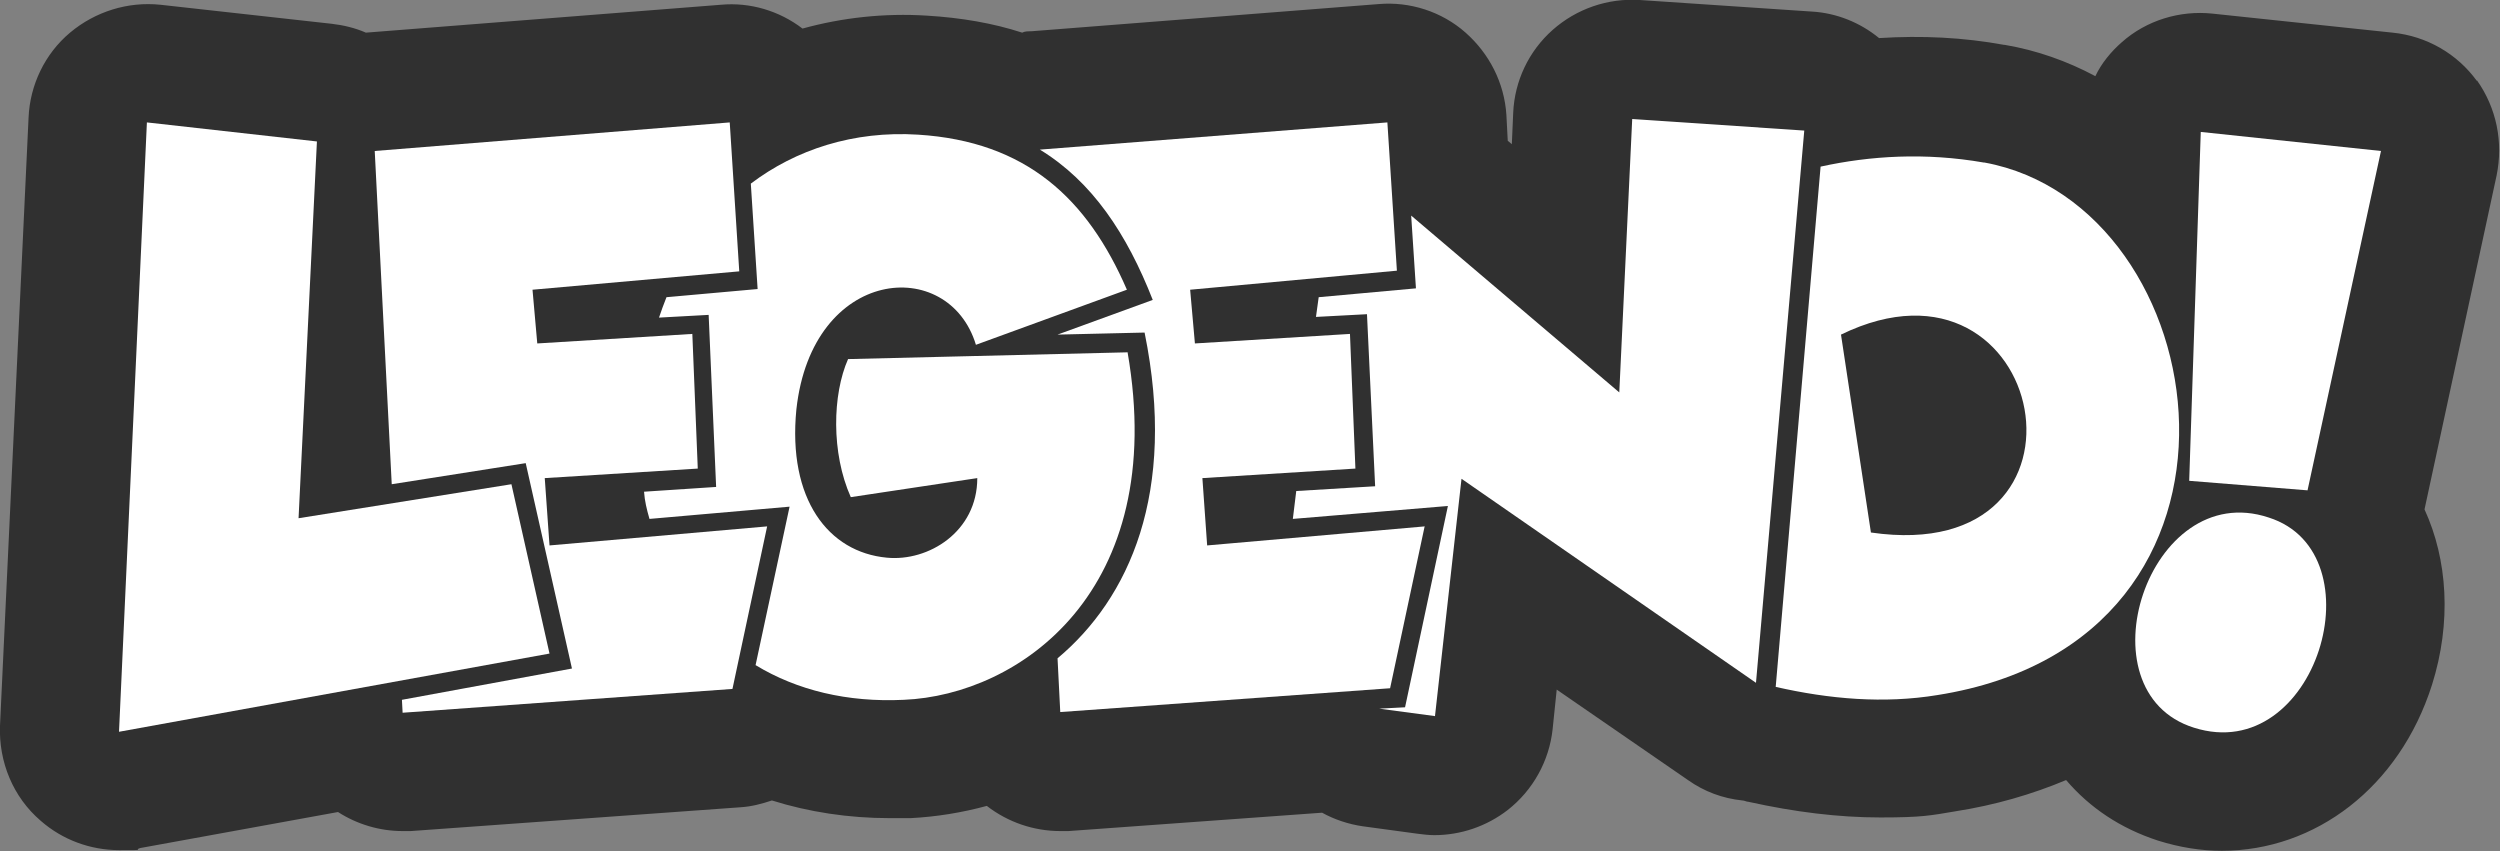
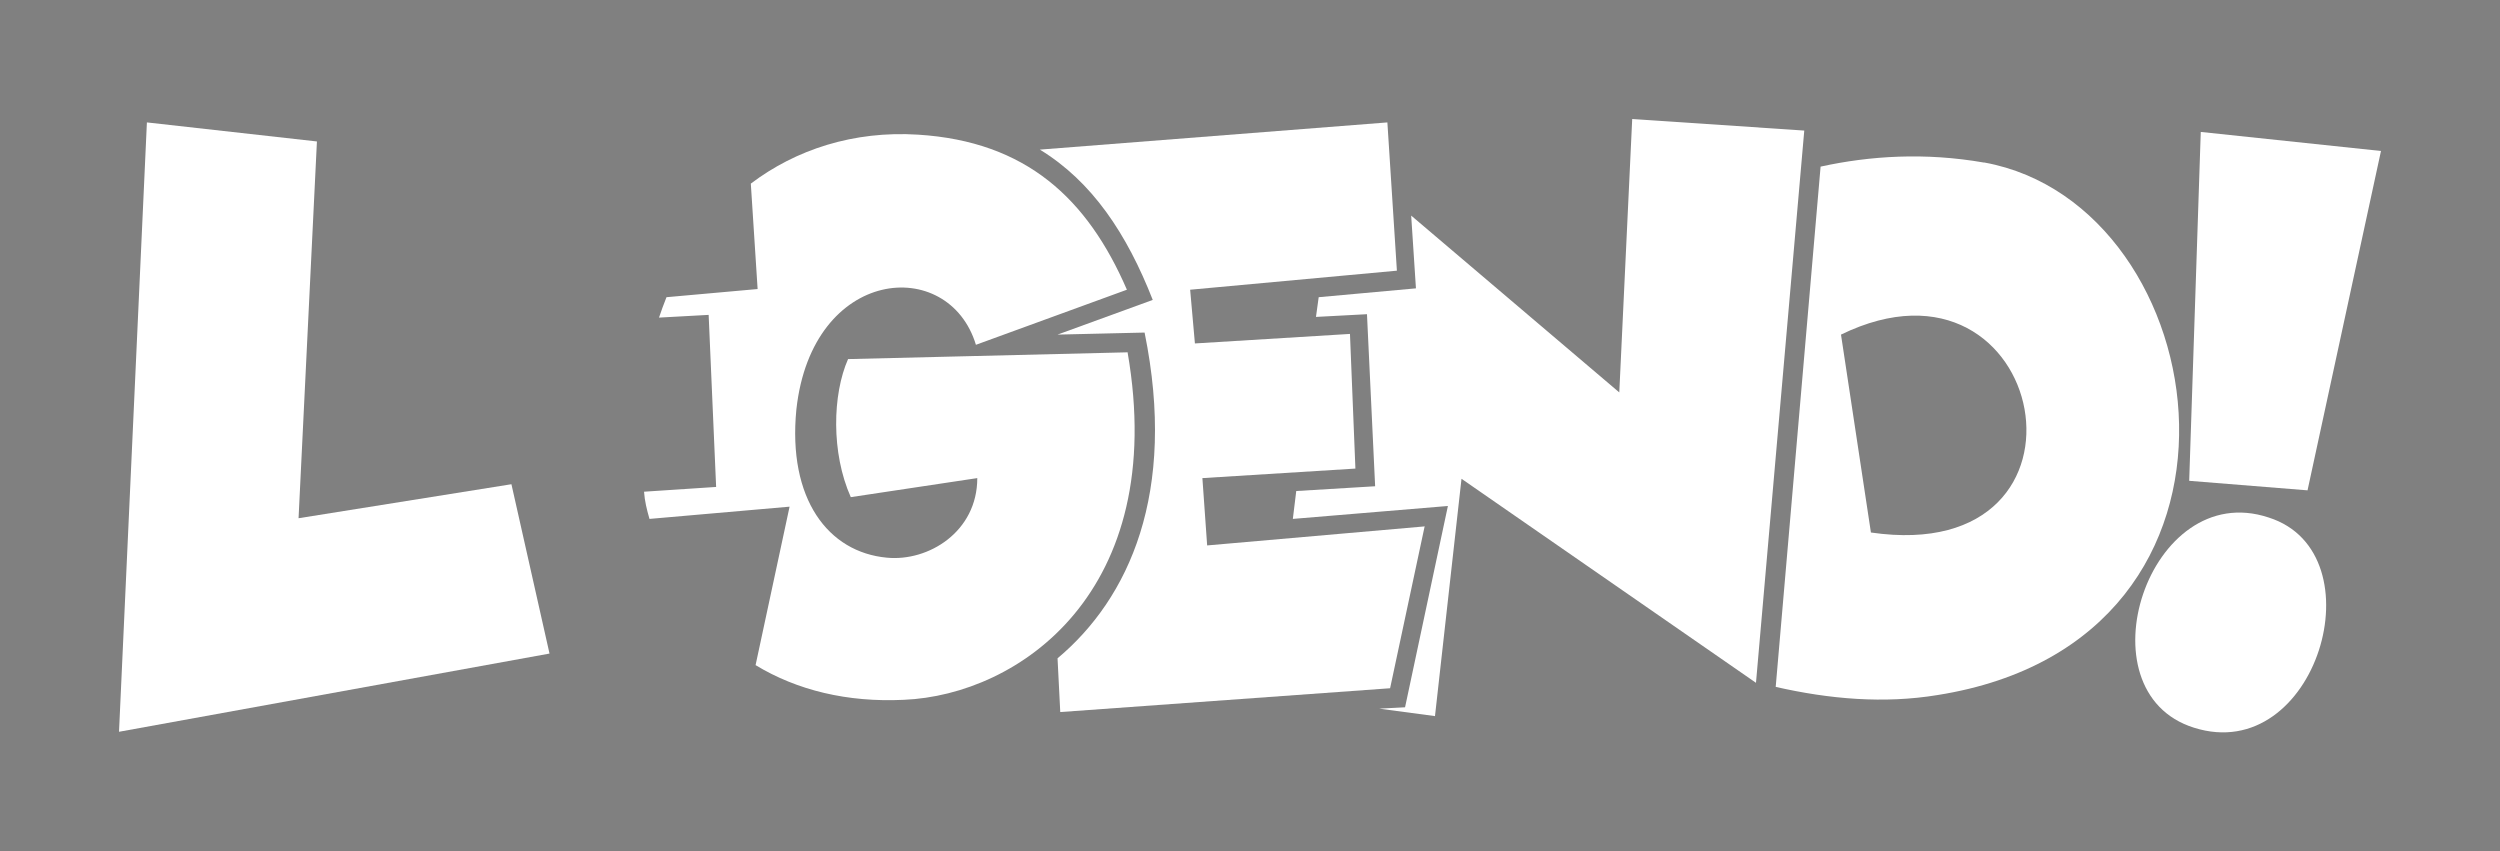
<svg xmlns="http://www.w3.org/2000/svg" id="_Слой_1" data-name="Слой 1" version="1.1" viewBox="0 0 367.6 125.2">
  <rect x="0" y="0" width="367.6" height="125.2" fill="#808080" stroke="none" />
  <defs>
    <style>.cls-2{stroke-width:0;fill:#fff}</style>
  </defs>
-   <path d="M364.2 11.9c-2.9-4-7.4-6.6-12.4-7.1L325.3 2c-4.8-.5-9.7 1-13.3 4.2-1.6 1.4-3 3.1-3.9 5-4.1-2.2-8.6-3.8-13.3-4.6h-.1c-6-1.1-12.1-1.4-18.4-1-2.8-2.3-6.3-3.7-9.9-3.9L241.1 0c-4.7-.3-9.3 1.3-12.8 4.4s-5.6 7.5-5.8 12.2l-.2 4.6-.6-.5-.2-3.8c-.3-4.7-2.5-9-6-12.1S207.3.2 202.7.6l-51.1 4c-.5 0-.9 0-1.3.2-4.3-1.4-9-2.2-14-2.5-6.3-.4-12.5.3-18.3 1.9-3.4-2.6-7.7-3.9-12-3.5L53.8 4.8c-1.6-.7-3.3-1.1-5-1.3L23.6.7c-4.8-.5-9.6 1-13.3 4.1s-5.9 7.7-6.1 12.5L0 106.7c-.2 5.3 1.9 10.5 6 14 3.2 2.8 7.3 4.3 11.5 4.3s2.1 0 3.1-.3l29.1-5.3c2.8 1.8 6.1 2.8 9.5 2.8h1.2l48.5-3.5c1.6-.1 3.1-.5 4.6-1 5.4 1.7 11.3 2.6 17.3 2.6h3.1c3.8-.2 7.5-.8 11.2-1.8 3.1 2.4 6.9 3.7 10.8 3.7h1.2l37.3-2.7c1.8 1 3.9 1.7 6 2l8.1 1.1c.8.1 1.6.2 2.4.2 3.9 0 7.7-1.3 10.8-3.7 3.7-2.9 6.1-7.2 6.6-11.9l.6-5.8 19.3 13.3c2.4 1.7 5.1 2.7 8 3 .3 0 .6.2.9.2 6.8 1.5 13.2 2.3 19.4 2.3s7.4-.3 11-.9c5.8-.9 11.3-2.5 16.3-4.6 3.5 4.1 8 7.1 13.5 8.9 3.2 1 6.3 1.5 9.4 1.5 13.7 0 26.1-9.3 30.9-24.4 2.9-9.2 2.3-18.4-1.1-25.8l10.6-49.1c1-4.9 0-9.9-2.9-14Zm-34.4 80.9c.2-.3.3-.6.5-.9.2.2.4.5.5.7-.3 0-.7.2-1 .2" style="fill:#303030;stroke-width:0" />
  <path d="m75.2 71.2-31.3 5 2.7-55.4-25-2.8-4.1 89.6 63.3-11.5z" class="cls-2" />
-   <path d="m80.8 80.2-.7-9.9 22.5-1.4-.8-19.8L79 50.5l-.7-7.9 30.4-2.7-1.4-21.9-52.2 4.2 2.5 49 19.7-3.1 6.8 30.2-25 4.6.1 1.9 48.5-3.5 5.1-23.9z" class="cls-2" />
  <path d="m166 51.8-41.3 1c-2.3 5.2-2.5 13.8.4 20.3l18.6-2.8c0 7.9-7.2 12.3-13.3 11.7-8.6-.8-14.6-8.6-13.3-21.8 2.3-21 22.4-22.7 26.4-9.5l22.2-8.1c-5.8-13.4-14.8-21.8-30.7-22.8-9.5-.6-18 2.2-24.6 7.2l1 15.5L98 43.7c-.4 1-.8 2.1-1.1 3l7.3-.4 1.1 25.3-10.6.7c.1 1.4.4 2.6.8 4l20.6-1.8-5 23.3c6.1 3.7 13.5 5.5 21.8 5.1 16.9-.7 39-15.9 32.9-51.1Z" class="cls-2" />
  <path d="m209.5 77.4-32 2.8-.7-9.9 22.5-1.4-.8-19.8-22.8 1.4-.7-7.9 30.4-2.8L204 18l-51.1 4c7.7 4.7 12.8 12.4 16.6 22.1l-14 5.1 12.8-.3c4.8 23.6-2.3 39.1-12.8 47.9l.4 7.9 48.5-3.5 5.1-23.9Z" class="cls-2" />
  <path d="m240 17.5-1.9 40.2-30.6-26 .7 10.7-14.3 1.3-.4 2.9 7.5-.4 1.2 25.3-11.6.7-.5 4.1 22.8-1.9-6.3 29.6-3.8.2 8.2 1.1 3.9-34.9 43.3 30 7.1-81.2zM291.7 23.9c-8.6-1.5-16.7-1-24 .6l-6.6 76.5c7.9 1.8 15.9 2.5 23.8 1.2 51.1-8.1 41.3-72 6.9-78.3Zm-16.6 54.4-4.4-29.1c30.4-14.8 40.1 34.3 4.4 29.1" class="cls-2" />
  <path d="m350.1 22.2-26.5-2.8-1.7 51.3 17.4 1.4zM333.6 76.1c-17.7-5.9-27.9 25.6-11 30.9 18 5.7 27.3-25.7 11-30.9" class="cls-2" />
</svg>